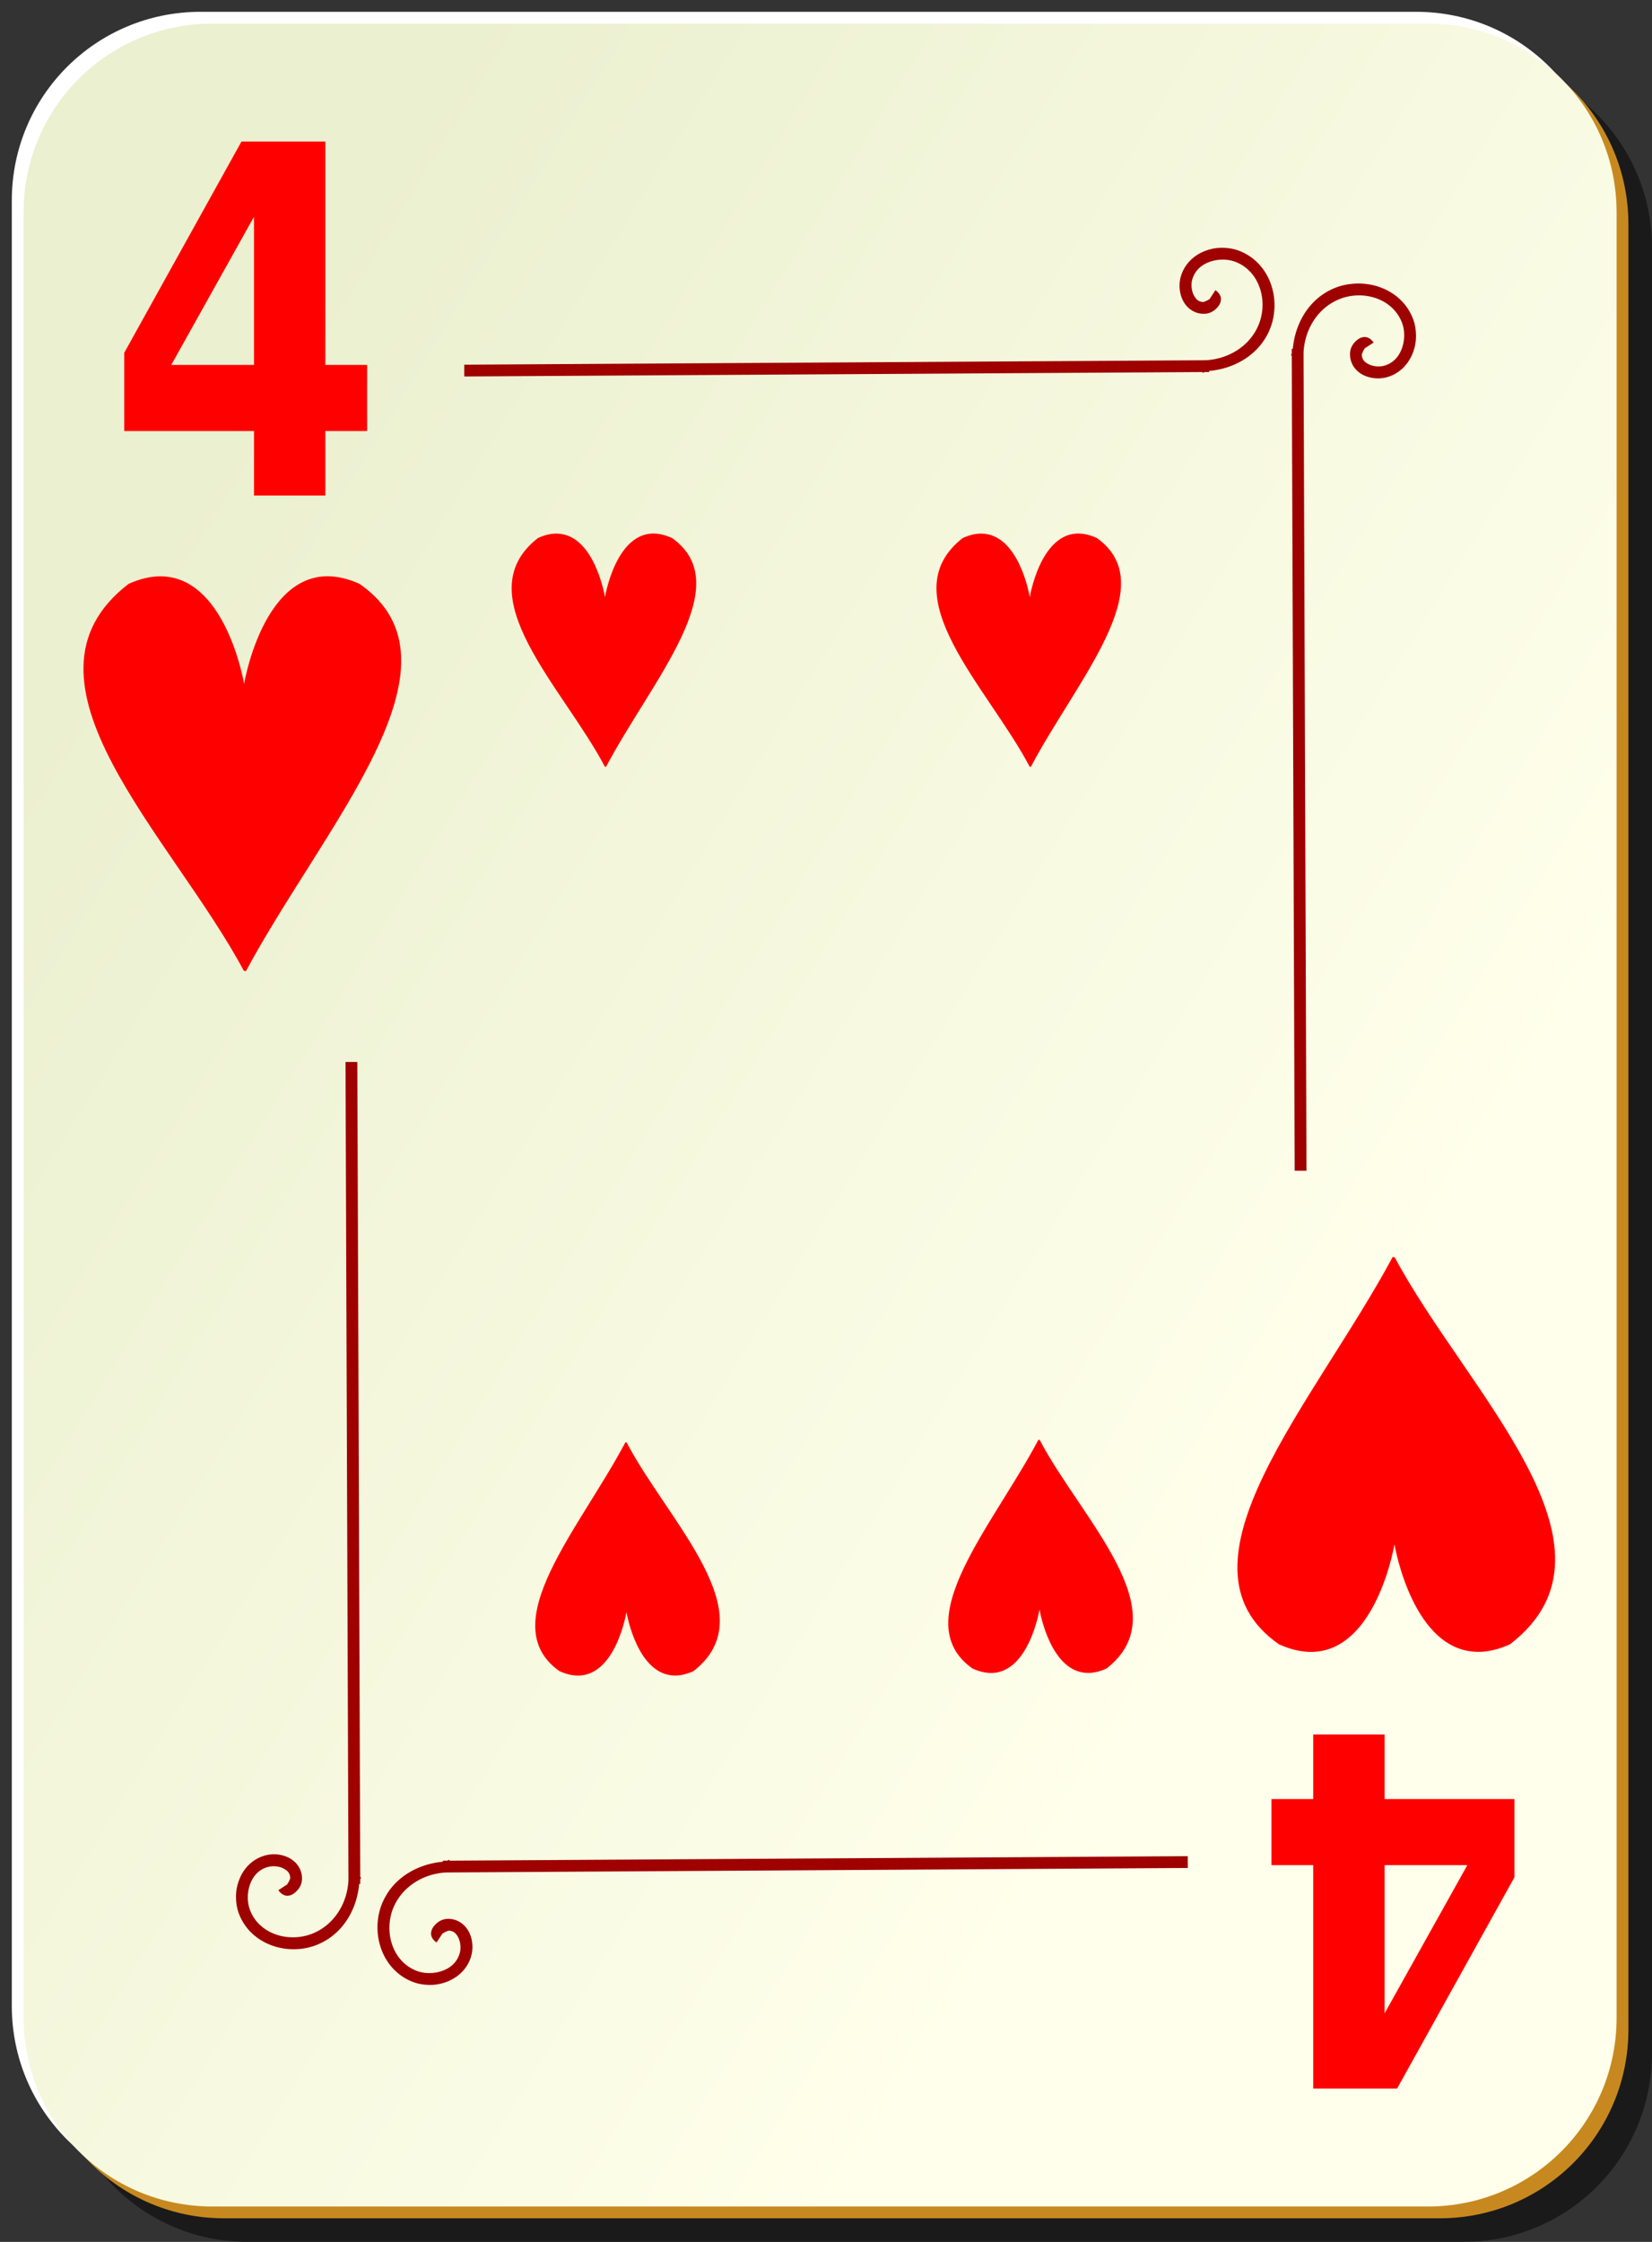
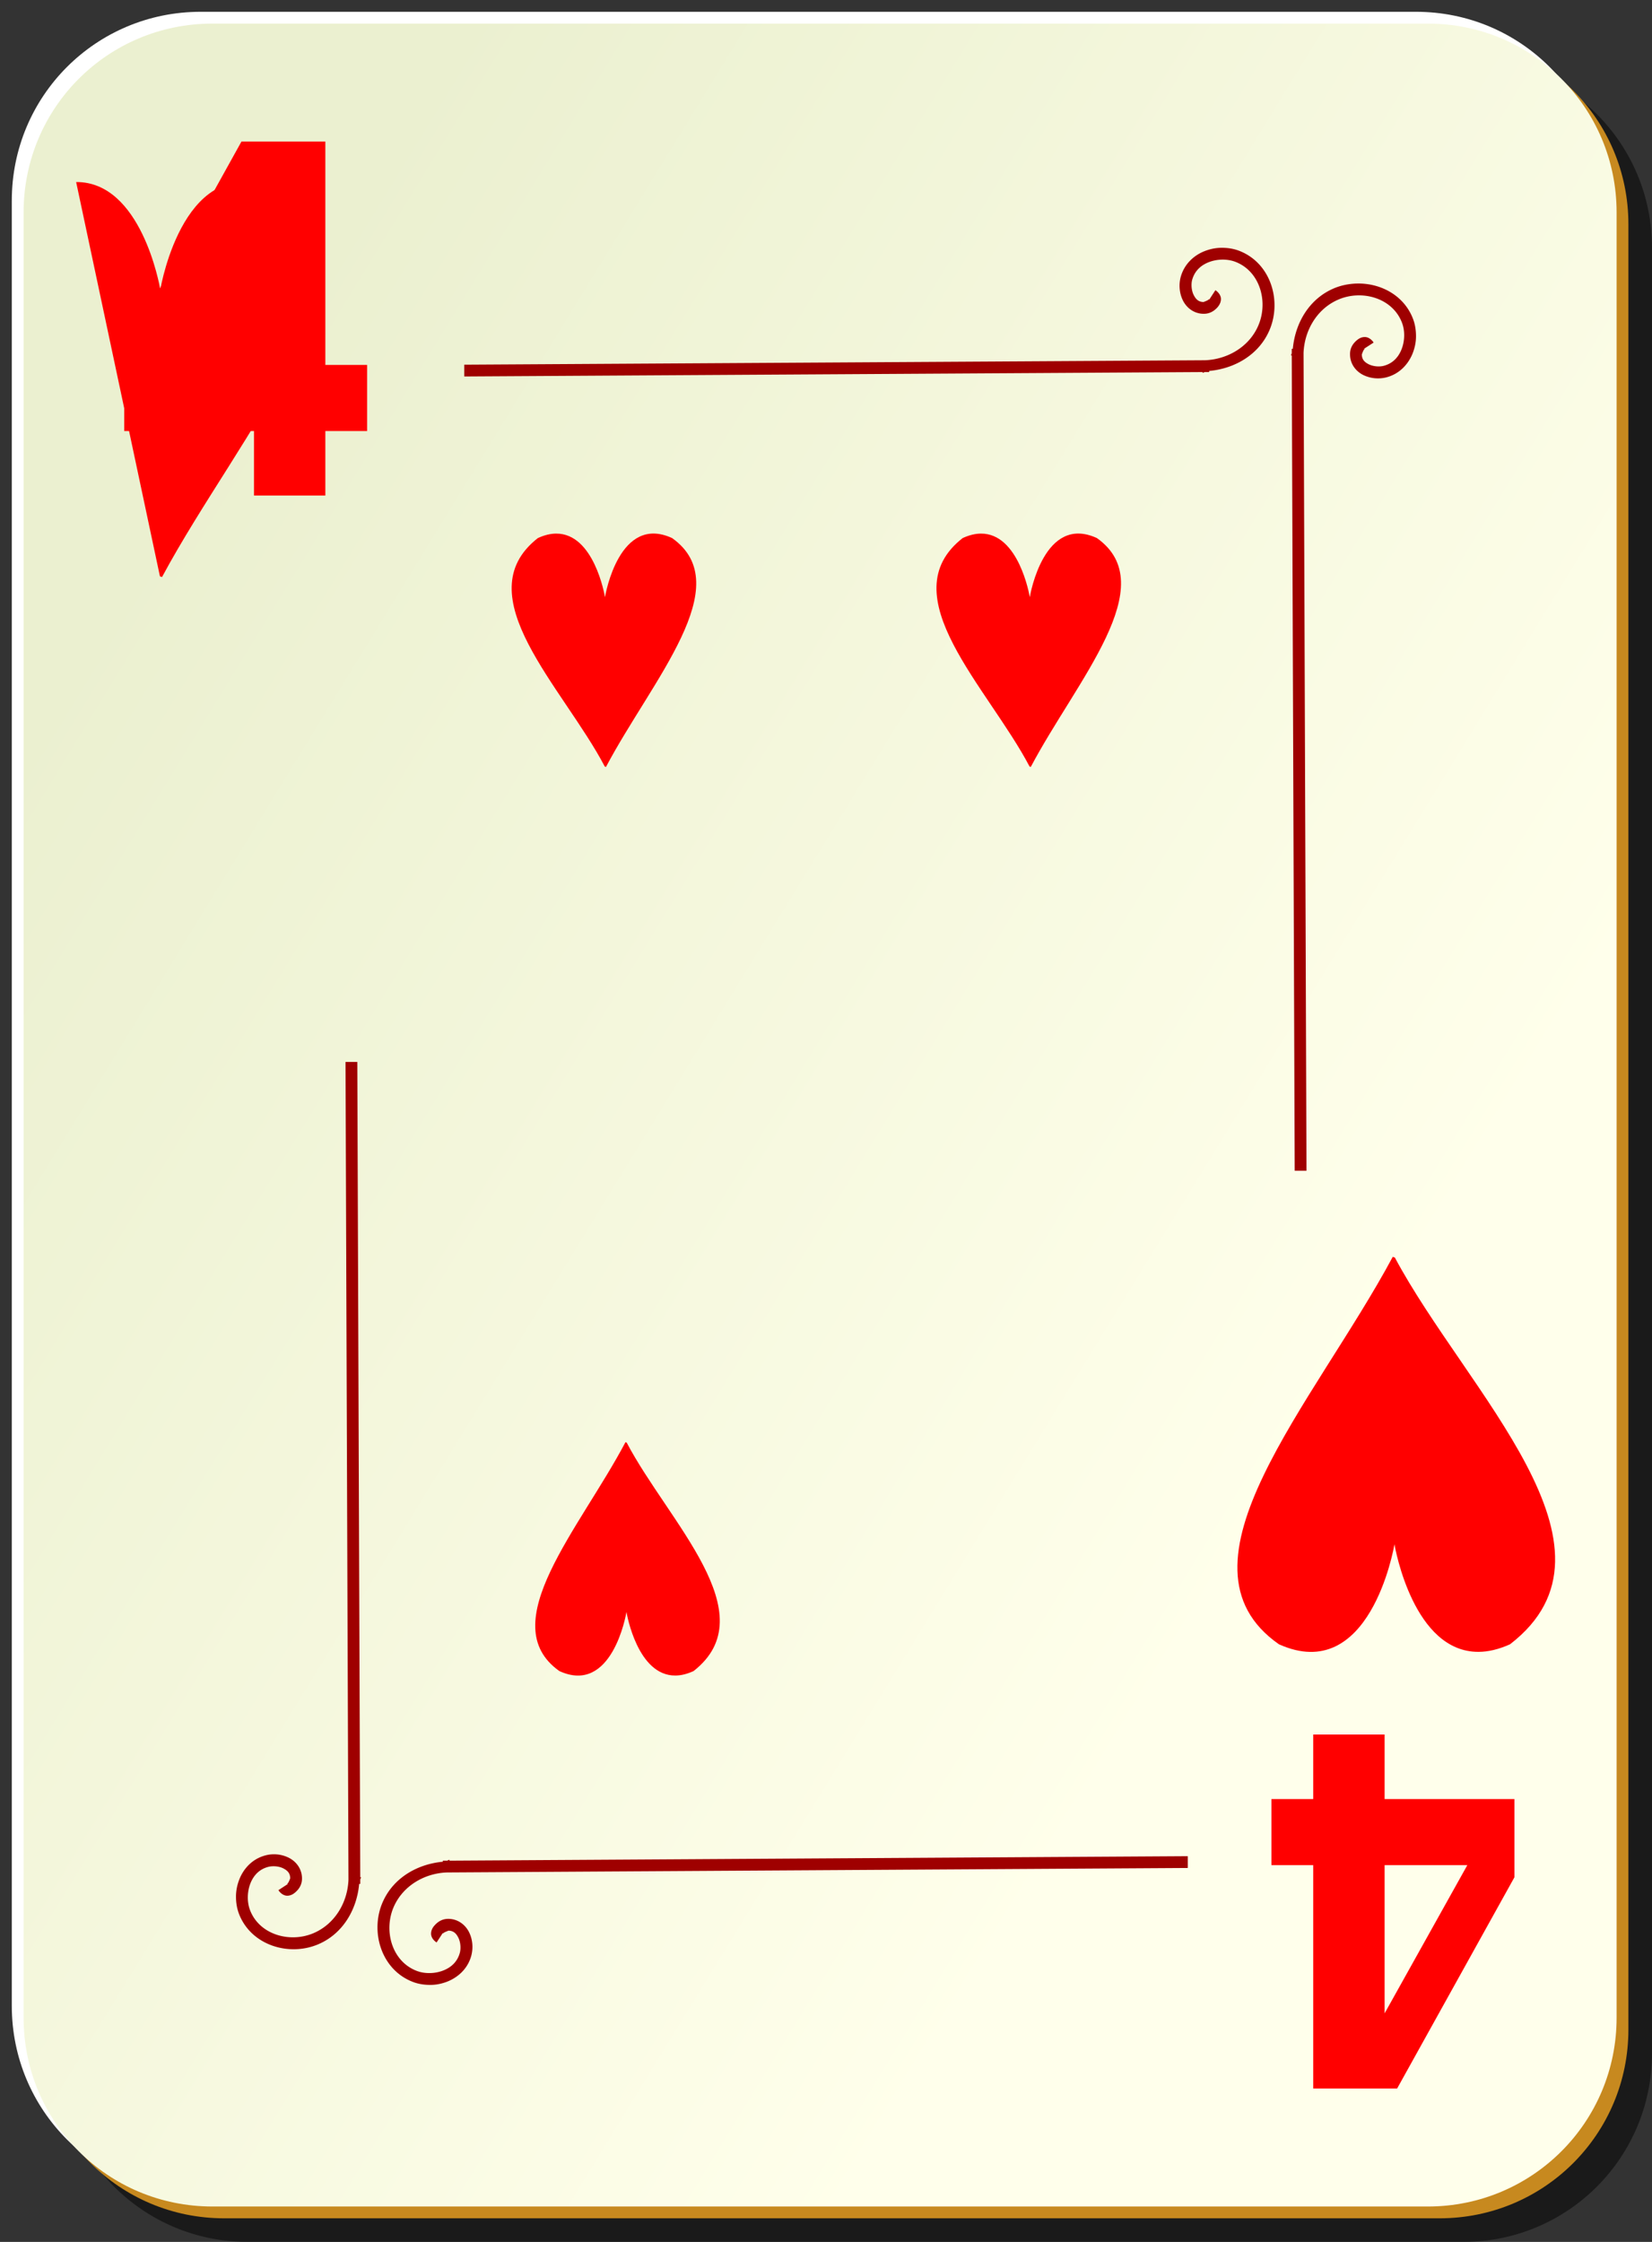
<svg xmlns="http://www.w3.org/2000/svg" viewBox="0 0 140 190" version="1.0">
  <rect x="0" y="0" width="140" height="190" fill="#333333" stroke="none" />
  <defs>
    <linearGradient id="a" y2="128.7" gradientUnits="userSpaceOnUse" y1="63.1" gradientTransform="translate(0 -1)" x2="109" x1="2">
      <stop offset="0" stop-color="#ebf0d0" />
      <stop offset="1" stop-color="#ffffeb" />
    </linearGradient>
  </defs>
  <path d="M21 5h103c8.86 0 16 7.136 16 16v153c0 8.86-7.14 16-16 16H21c-8.864 0-16-7.14-16-16V21c0-8.864 7.136-16 16-16z" fill-opacity=".498" />
  <path d="M17 1h103c8.86 0 16 7.136 16 16v153c0 8.86-7.14 16-16 16H17c-8.864 0-16-7.14-16-16V17C1 8.136 8.136 1 17 1z" fill="#fff" />
  <path d="M19 3h103c8.86 0 16 7.136 16 16v153c0 8.86-7.14 16-16 16H19c-8.864 0-16-7.14-16-16V19c0-8.864 7.136-16 16-16z" fill="#c7891f" />
  <path d="M18 2h103c8.86 0 16 7.136 16 16v153c0 8.86-7.14 16-16 16H18c-8.864 0-16-7.14-16-16V18C2 9.136 9.136 2 18 2z" fill="url(#a)" />
  <path d="M103.53 21c-.5.002-.97.099-1.44.281-.93.364-1.73 1.112-2.03 2.188-.173.645-.12 1.381.19 2s.93 1.119 1.75 1.125c.48.003.85-.196 1.16-.532.15-.167.31-.415.31-.718s-.21-.583-.47-.75l-.53.812c.07.046 0-.005 0-.062 0-.058.02-.022-.03.031-.1.106-.46.219-.44.219-.42-.003-.65-.217-.84-.594s-.23-.905-.13-1.281c.21-.751.72-1.231 1.41-1.5.69-.27 1.55-.298 2.25-.031 2.11.807 2.82 3.429 1.93 5.437-.77 1.764-2.58 2.83-4.5 2.906l-62.776.375v1l62.566-.375v.063c.07 0 .14-.06.21-.063h.35v-.093c2.16-.195 4.19-1.362 5.09-3.407 1.1-2.492.15-5.748-2.56-6.781-.47-.18-.97-.252-1.47-.25zm11.41 3.031c-.67.023-1.35.163-1.97.438-2.05.903-3.21 2.93-3.41 5.093h-.09v.344c0 .078-.06.141-.06.219h.06l.25 69.094h1l-.25-69.313c.08-1.919 1.14-3.72 2.91-4.5 2-.887 4.62-.178 5.43 1.938.27.698.24 1.561-.03 2.25-.27.688-.75 1.202-1.5 1.406-.37.102-.9.064-1.28-.125s-.59-.421-.59-.844c0 .018.11-.34.21-.437.06-.049.09-.031.04-.032-.06 0-.11-.07-.07 0l.82-.531c-.17-.259-.45-.468-.75-.469-.31 0-.55.16-.72.313-.34.306-.54.681-.53 1.156 0 .819.5 1.44 1.12 1.75a2.86 2.86 0 002 .188c1.08-.293 1.82-1.102 2.19-2.031.18-.465.28-.941.28-1.438s-.07-.996-.25-1.469c-.77-2.029-2.8-3.068-4.81-3zM29.281 90l.25 69.31c-.076 1.92-1.142 3.72-2.906 4.5-2.008.89-4.63.18-5.437-1.93-.267-.7-.239-1.57.031-2.26.269-.68.749-1.2 1.5-1.4.376-.1.904-.07 1.281.12s.591.42.594.85c0-.02-.113.34-.219.43-.053.05-.089.04-.031.04.057 0 .108.07.062 0l-.812.53c.167.26.447.47.75.47s.551-.16.718-.32c.336-.3.535-.68.532-1.15-.006-.82-.506-1.44-1.125-1.75s-1.355-.37-2-.19c-1.076.29-1.824 1.1-2.188 2.03-.182.47-.279.94-.281 1.44s.07.99.25 1.47c1.033 2.7 4.289 3.66 6.781 2.56 2.045-.9 3.212-2.93 3.407-5.09h.093v-.35c.003-.08.063-.14.063-.22h-.063L30.281 90h-1zm71.379 67.31l-62.566.38v-.07c-.078 0-.141.06-.219.07h-.344v.09c-2.163.2-4.19 1.36-5.093 3.41-1.101 2.49-.144 5.75 2.562 6.78.472.18.971.25 1.469.25.497 0 .972-.1 1.437-.28.93-.37 1.739-1.11 2.032-2.19.175-.65.122-1.38-.188-2s-.932-1.12-1.75-1.13c-.476 0-.85.2-1.156.54-.153.16-.314.41-.313.72.001.3.21.58.469.74l.531-.81c-.07-.04 0 .01 0 .07 0 .05-.017.02.031-.04.097-.1.455-.21.438-.22.423.01.655.22.844.6s.227.9.125 1.28c-.205.75-.718 1.23-1.407 1.5-.688.27-1.552.3-2.25.03-2.115-.81-2.824-3.43-1.937-5.44.779-1.76 2.581-2.83 4.5-2.9l62.785-.38v-1z" fill-rule="evenodd" fill="#9f0000" />
  <path d="M21.525 18.368l-7.011 12.558h7.011V18.368m-1.063-6.37h7.11v18.928h3.539v5.606h-3.539v5.466h-6.047v-5.466H10.527v-6.631l9.935-17.903" fill="red" />
-   <path d="M13.554 48.845c-.804.004-1.687.201-2.662.642-10.643 8.197 3.704 21.422 9.763 32.775l.177.06c6.658-12.412 19.334-26.07 9.647-32.835-7.671-3.463-9.723 8.058-9.792 8.474-.063-.365-1.63-9.154-7.133-9.116z" fill-rule="evenodd" fill="red" />
+   <path d="M13.554 48.845l.177.06c6.658-12.412 19.334-26.07 9.647-32.835-7.671-3.463-9.723 8.058-9.792 8.474-.063-.365-1.63-9.154-7.133-9.116z" fill-rule="evenodd" fill="red" />
  <path d="M117.34 170.63l7.01-12.56h-7.01v12.56m1.06 6.37h-7.11v-18.93h-3.54v-5.6h3.54V147h6.05v5.47h11v6.63L118.4 177" fill="red" />
  <path d="M125.308 139.993c.804-.004 1.687-.202 2.662-.642 10.643-8.197-3.704-21.423-9.763-32.776l-.177-.059c-6.658 12.411-19.334 26.069-9.647 32.835 7.671 3.462 9.723-8.059 9.792-8.474.063.365 1.63 9.154 7.133 9.116z" fill-rule="evenodd" fill="red" />
  <g fill="red">
    <path d="M47.126 45.222c-.467.002-.98.119-1.546.38-6.183 4.842 2.151 12.654 5.671 19.361l.103.035c3.867-7.332 11.23-15.4 5.603-19.397-4.455-2.045-5.647 4.76-5.687 5.006-.037-.216-.947-5.407-4.144-5.385z" fill-rule="evenodd" />
  </g>
  <g fill="red">
    <path d="M83.126 45.222c-.467.002-.98.119-1.546.38-6.183 4.842 2.151 12.654 5.671 19.361l.103.035c3.867-7.332 11.23-15.4 5.603-19.397-4.455-2.045-5.647 4.76-5.687 5.006-.037-.216-.947-5.407-4.144-5.385z" fill-rule="evenodd" />
  </g>
  <g fill="red">
    <path d="M57.234 142c.467-.002.98-.119 1.546-.38 6.183-4.842-2.151-12.654-5.671-19.361l-.103-.035c-3.867 7.332-11.23 15.4-5.603 19.397 4.455 2.045 5.647-4.76 5.687-5.006.037.216.947 5.407 4.144 5.385z" fill-rule="evenodd" />
  </g>
  <g fill="red">
-     <path d="M92.238 141.78c.467-.002.98-.119 1.546-.38 6.183-4.842-2.151-12.654-5.671-19.361l-.103-.035c-3.867 7.332-11.23 15.4-5.603 19.397 4.455 2.045 5.647-4.76 5.687-5.006.037.216.947 5.407 4.144 5.385z" fill-rule="evenodd" />
-   </g>
+     </g>
</svg>